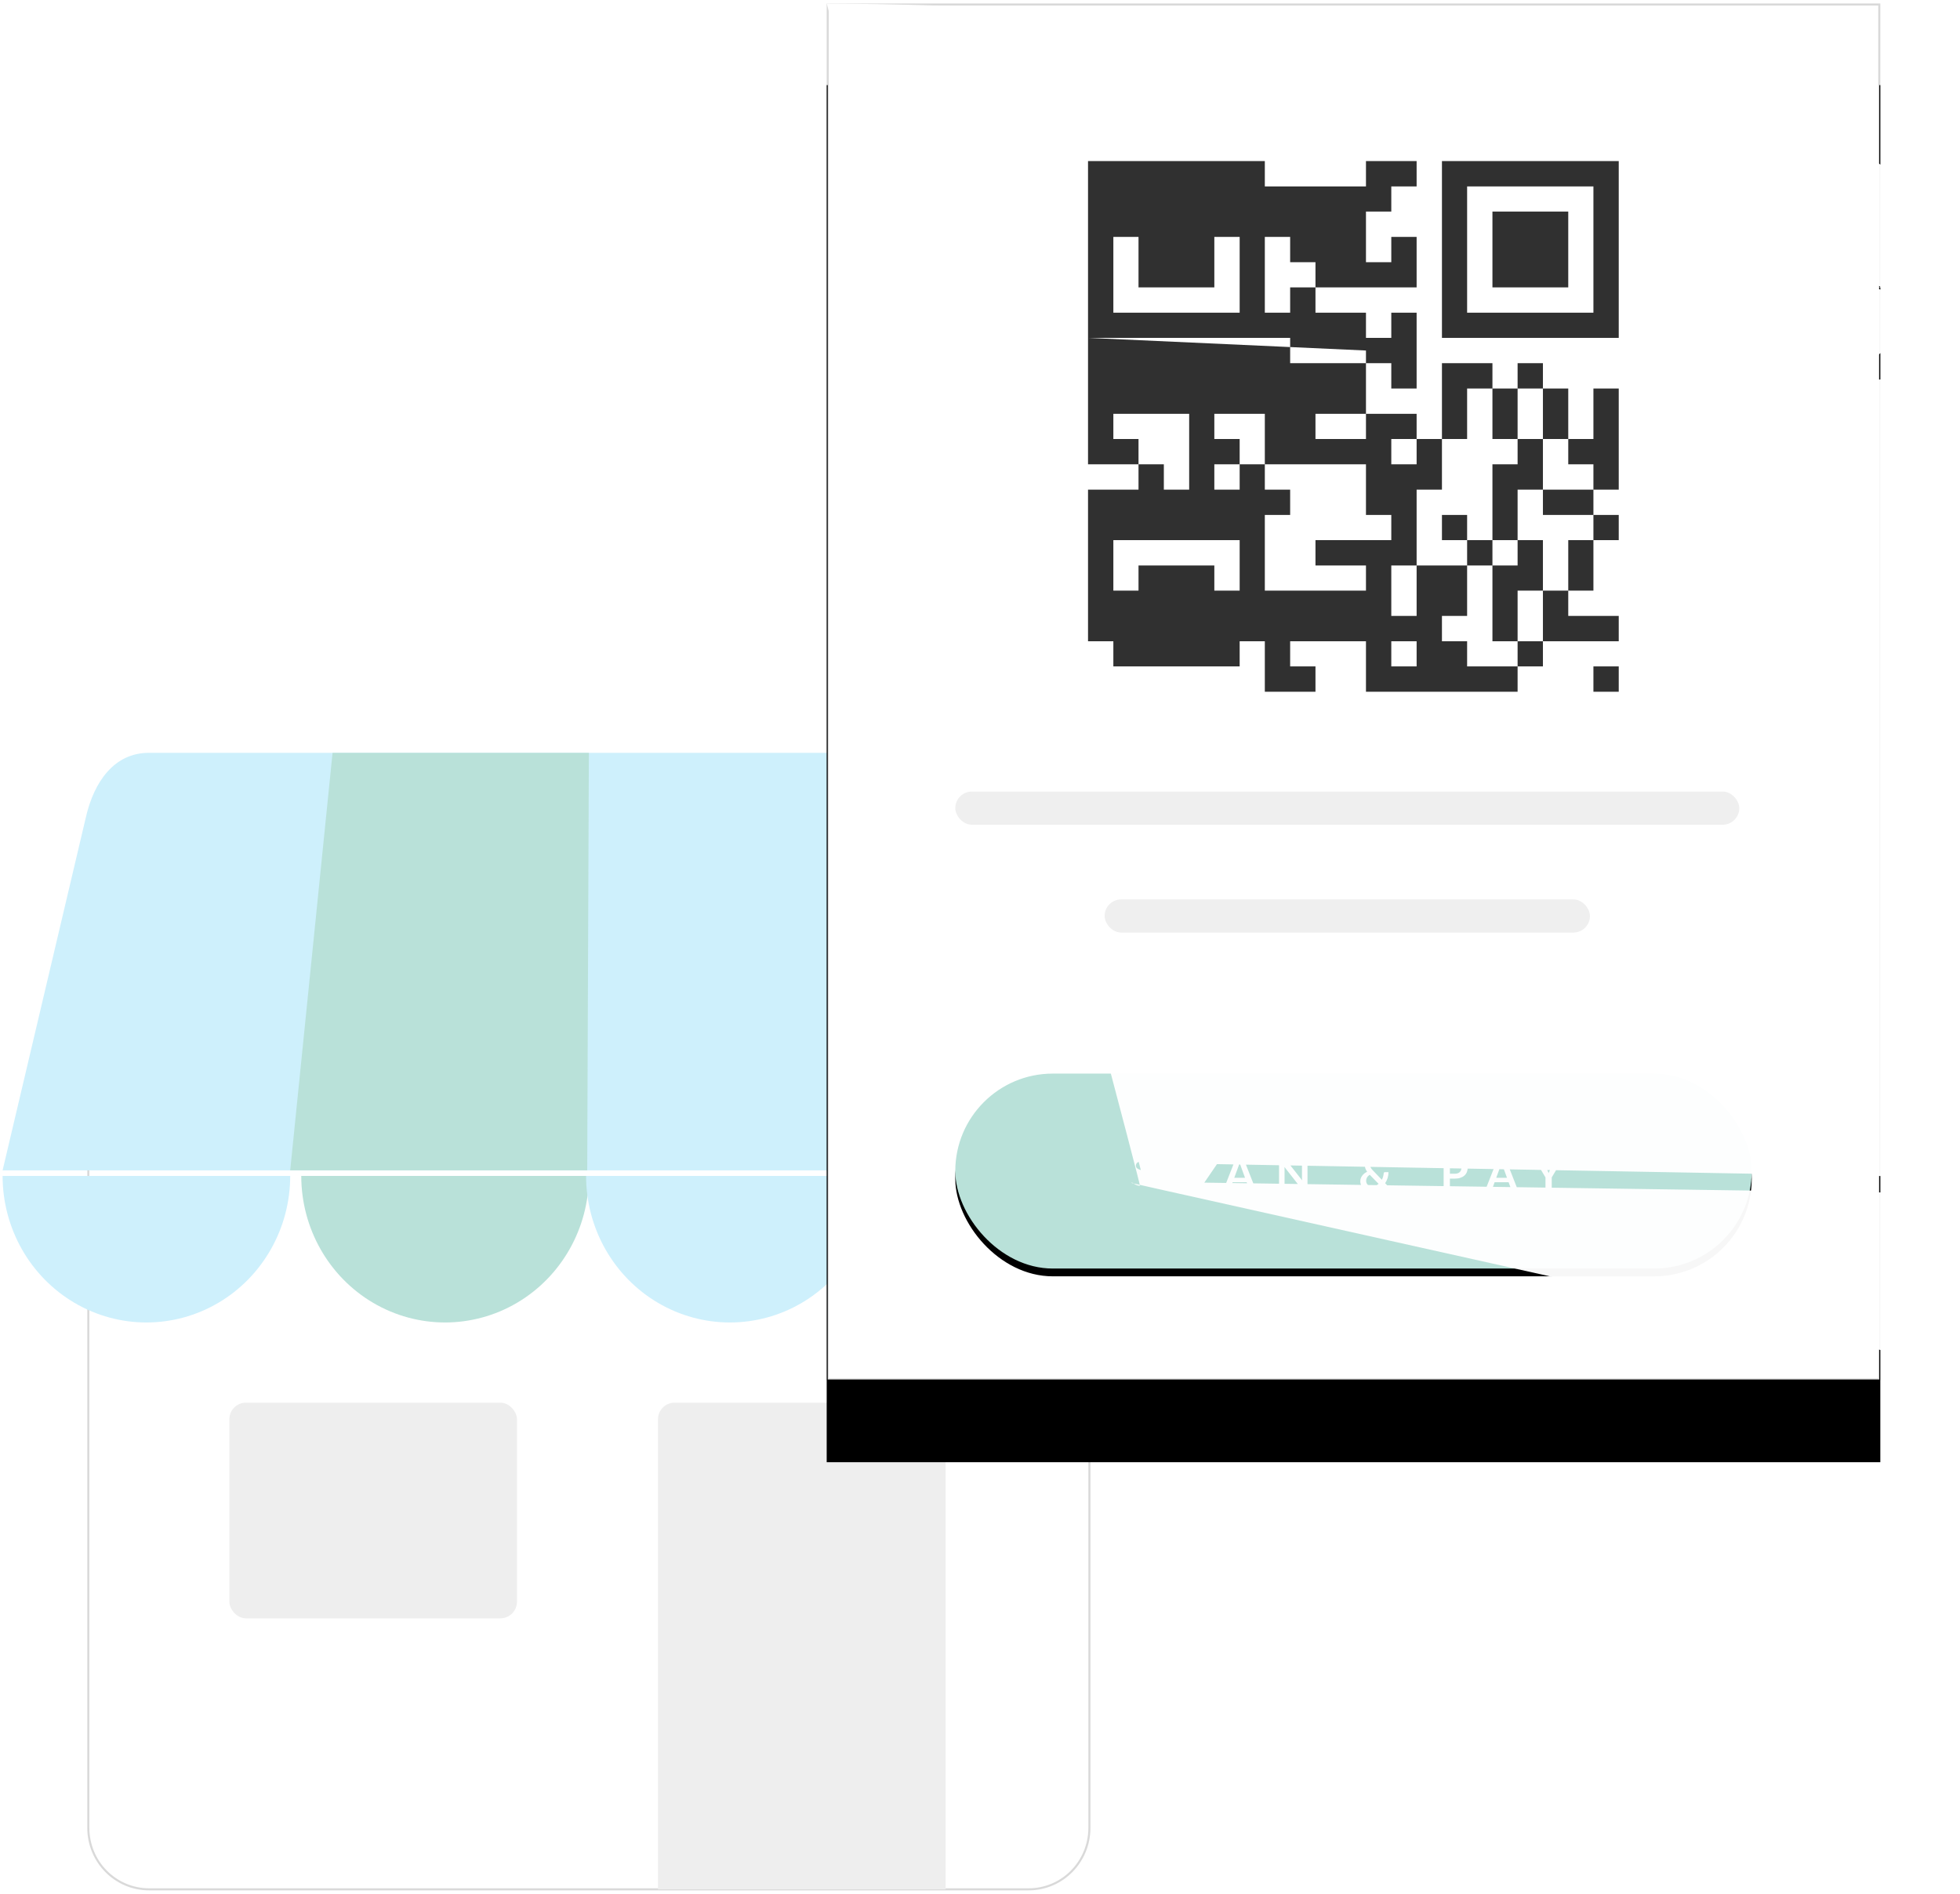
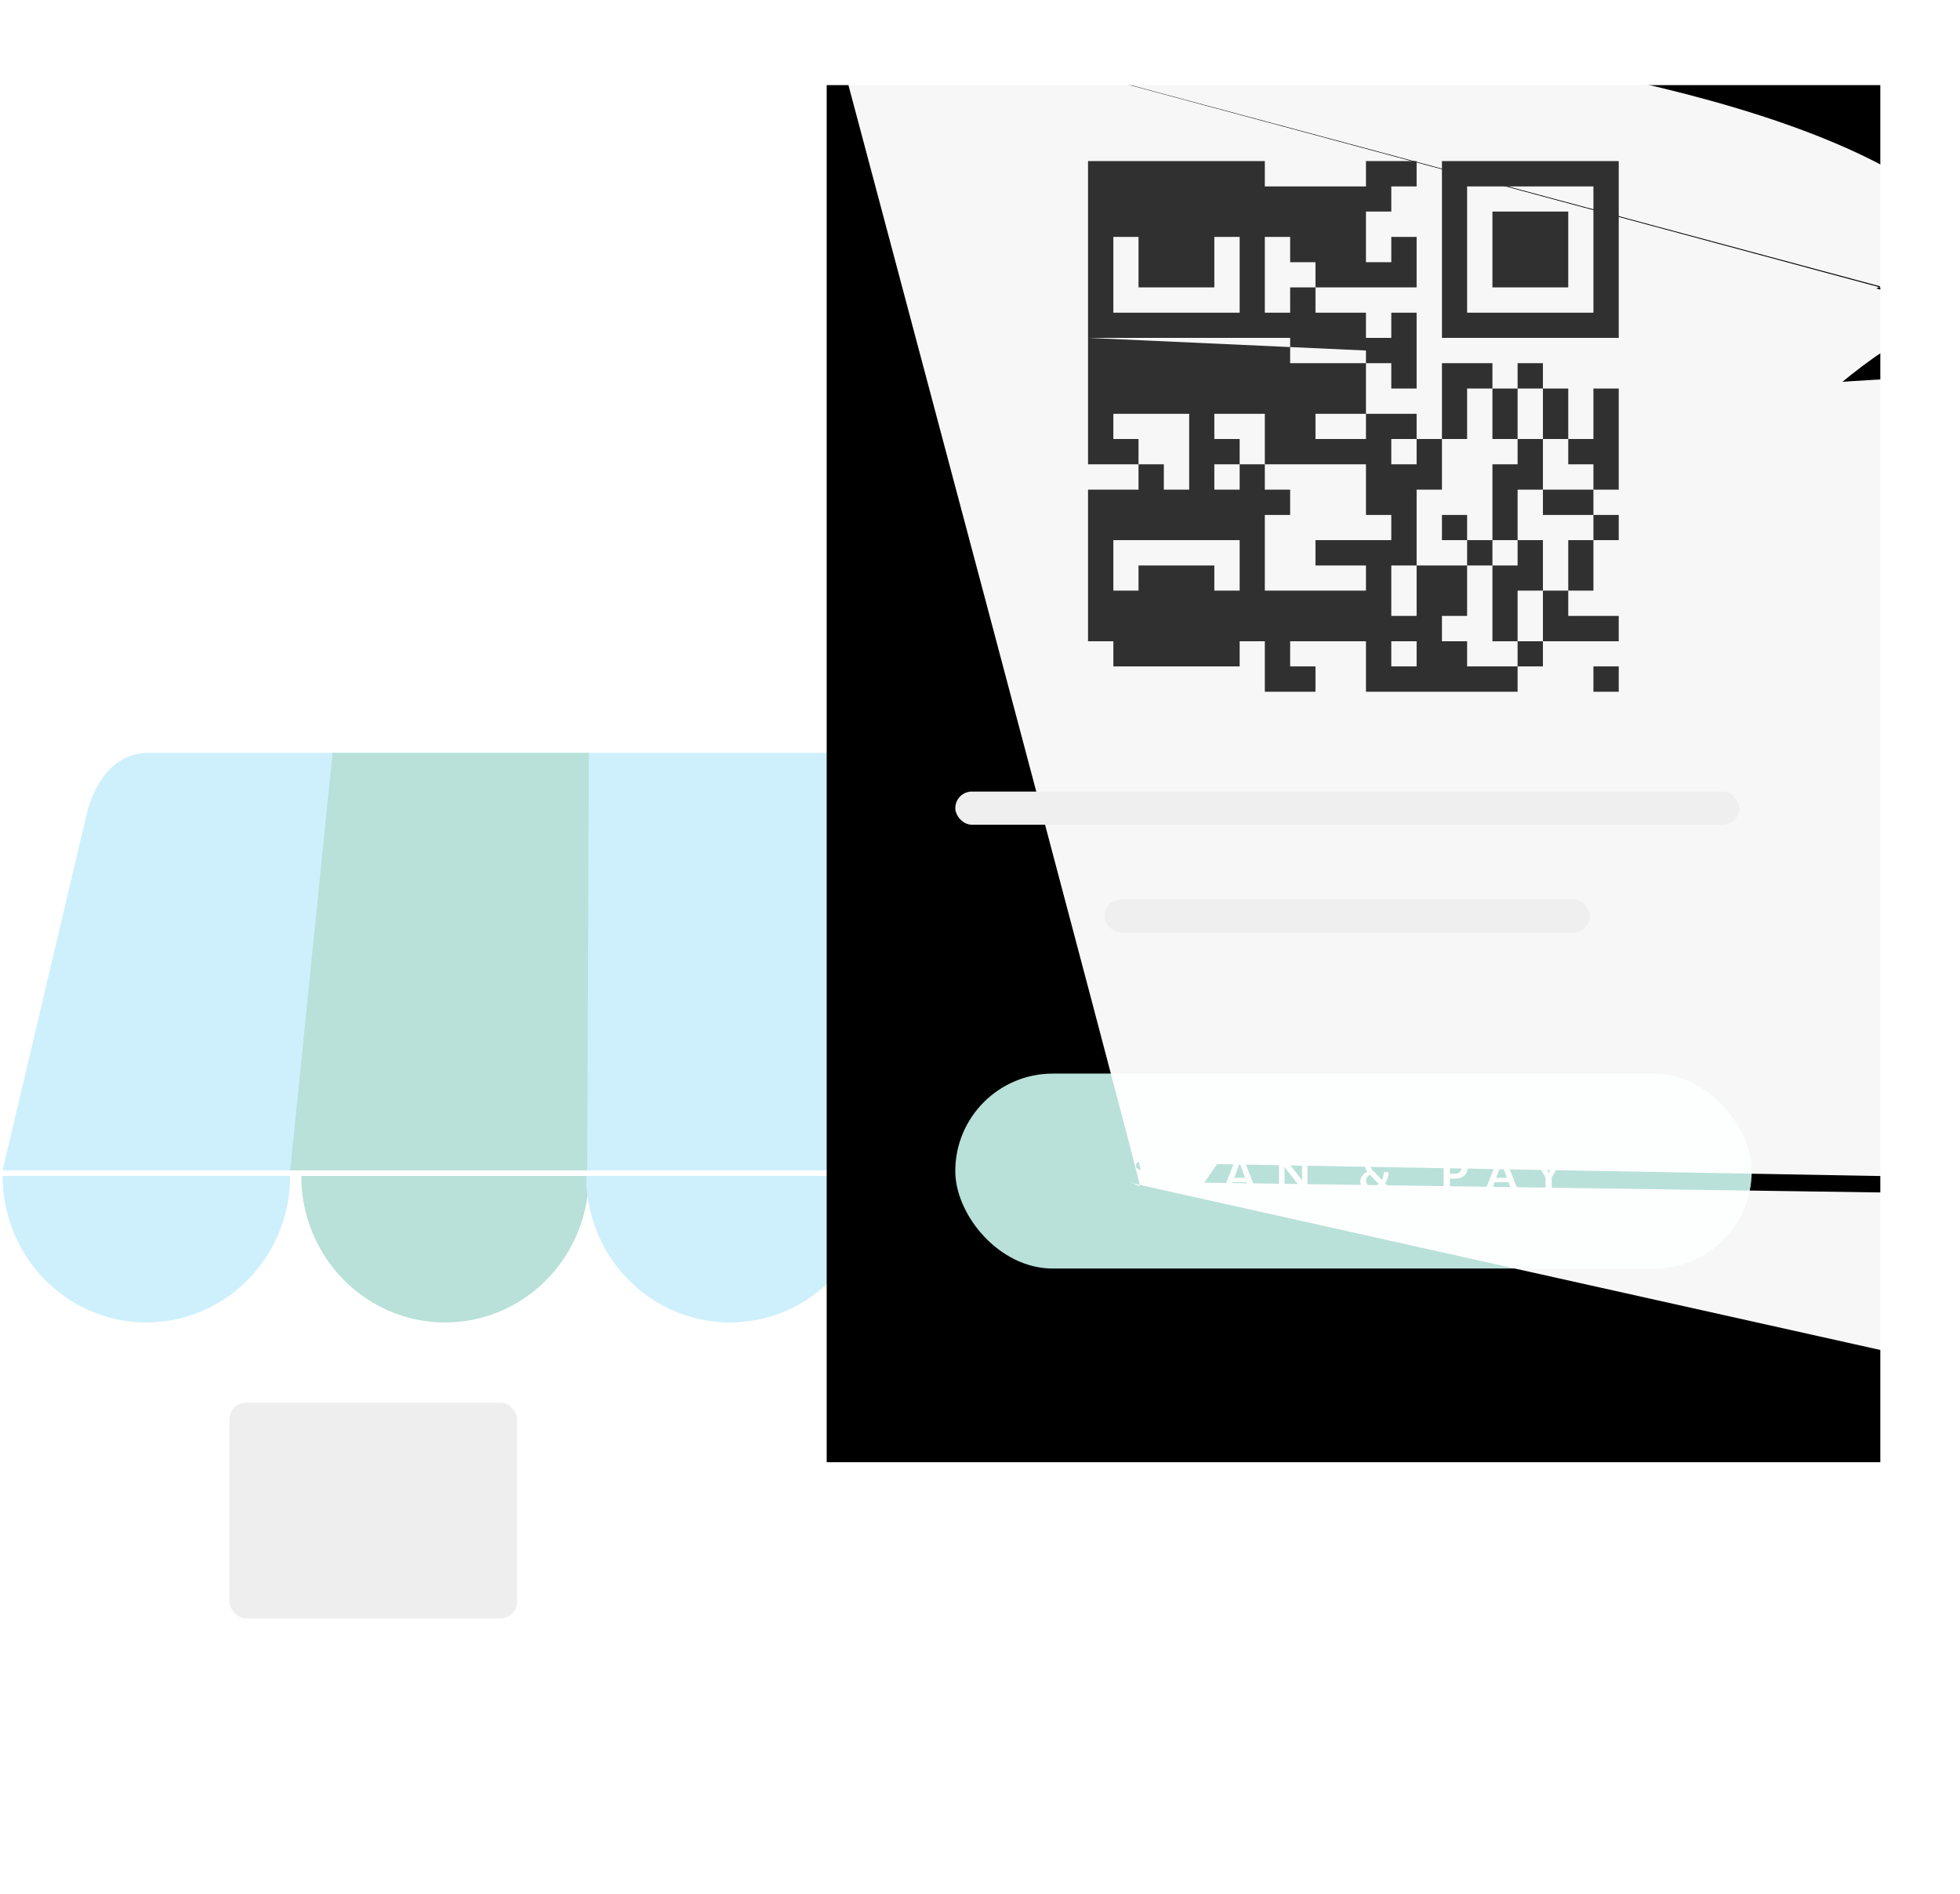
<svg xmlns="http://www.w3.org/2000/svg" xmlns:xlink="http://www.w3.org/1999/xlink" width="504" height="487" viewBox="0 0 504 487">
  <title>01</title>
  <desc>Created with Sketch.</desc>
  <defs>
    <path id="path-1" d="M394733014e-25-156458424e-24 270.933 494408619e-23V354.133H0z" />
    <filter x="-15.5%" y="-5.9%" width="131%" height="123.7%" filterUnits="objectBoundingBox" id="filter-2">
      <feOffset dx="0" dy="21" in="SourceAlpha" result="shadowOffsetOuter1" />
      <feGaussianBlur stdDeviation="10.5" in="shadowOffsetOuter1" result="shadowBlurOuter1" />
      <feComposite in="shadowBlurOuter1" in2="SourceAlpha" operator="out" result="shadowBlurOuter1" />
      <feColorMatrix values="0 0 0 0 0 0 0 0 0 0 0 0 0 0 0 0 0 0 0.085 0" type="matrix" in="shadowBlurOuter1" />
    </filter>
    <rect id="path-3" x="33.067" y="275.2" width="204.8" height="50.133" rx="25.067" />
    <filter x="-9.3%" y="-33.9%" width="118.6%" height="175.8%" filterUnits="objectBoundingBox" id="filter-4">
      <feOffset dx="0" dy="2" in="SourceAlpha" result="shadowOffsetOuter1" />
      <feGaussianBlur stdDeviation="6" in="shadowOffsetOuter1" result="shadowBlurOuter1" />
      <feColorMatrix values="0 0 0 0 0.742 0 0 0 0 0.779 0 0 0 0 0.75 0 0 0 0.23 0" type="matrix" in="shadowBlurOuter1" />
    </filter>
  </defs>
  <g id="1280-Pages" stroke="none" stroke-width="1" fill="none" fill-rule="evenodd">
    <g id="BQR_Web_Pready_1280" transform="translate(-146, -1638)">
      <g id="Group-57" transform="translate(0, 1400.667)">
        <g id="Group-56" transform="translate(0, 168)">
          <g id="Group-55">
            <g id="1" transform="translate(146.667, 70.222)">
              <g id="Group-44-Copy-2" transform="translate(0, 192.711)">
-                 <path d="M37.696 32H263.815C272.486 32 279.467 39.058 279.467 47.825V276.442C279.467 285.209 272.486 292.267 263.815 292.267H37.696C29.025 292.267 22.044 285.209 22.044 276.442V47.825C22.044 39.058 29.025 32 37.696 32z" id="rect4968" stroke-opacity=".15" stroke="#000" stroke-width=".533" fill="#fff" fill-rule="nonzero" />
-                 <path d="M172.8 167.111H238.222C240.579 167.111 242.489 169.021 242.489 171.378V292.267v0H168.533V171.378C168.533 169.021 170.444 167.111 172.8 167.111z" id="Rectangle" fill="#eee" />
                <rect id="Rectangle-Copy-4" fill="#eee" x="58.311" y="167.111" width="73.956" height="55.467" rx="4.267" />
                <path d="M73.956 108.8C73.956 122.265 66.908 134.707 55.467 141.44 44.026 148.172 29.93 148.172 18.489 141.44 7.048 134.707.0 122.265.0 108.8H36.978h36.978z" id="path4972" fill="#cef0fc" fill-rule="nonzero" />
                <path d="M0 107.378 21.486 16.269C23.553 7.501 28.673.0 37.6.0H263.2C272.127.0 277.247 7.501 279.314 16.269L300.8 107.378" id="path4974" fill="#cef0fc" fill-rule="nonzero" />
                <path d="M150.756 108.8C150.756 122.265 143.708 134.707 132.267 141.44 120.826 148.172 106.73 148.172 95.289 141.44 83.848 134.707 76.8 122.265 76.8 108.8H113.778 150.756z" id="path5264" fill="#b9e1d9" fill-rule="nonzero" />
                <path id="path5266" fill="#b9e1d9" fill-rule="nonzero" d="M73.956 107.378 84.849.0H150.756L150.33 107.376" />
                <path d="M224 108.8C224 122.265 216.952 134.707 205.511 141.44 194.07 148.172 179.974 148.172 168.533 141.44 157.092 134.707 150.044 122.265 150.044 108.8h36.978H224z" id="path5272" fill="#cef0fc" fill-rule="nonzero" />
                <path d="M300.8 108.8C300.8 122.265 293.752 134.707 282.311 141.44 270.87 148.172 256.774 148.172 245.333 141.44 233.892 134.707 226.844 122.265 226.844 108.8h36.978H300.8z" id="path5274" fill="#b9e1d9" fill-rule="nonzero" />
-                 <path d="M226.407 107.378 216.178.0H263.543C272.389.0 277.461 7.501 279.51 16.269L300.8 107.378" id="path5278" fill="#b9e1d9" fill-rule="nonzero" />
              </g>
              <g id="maximized_widget-copy-4" transform="translate(211.911, 0)">
                <g id="Group-13">
                  <g id="base">
                    <use fill="#000" fill-opacity="1" filter="url(#filter-2)" xlink:href="#path-1" />
-                     <path stroke-opacity=".15" stroke="#000" stroke-width=".533" d="M.267.267V353.867H270.667V.267H.267z" stroke-linejoin="square" fill="#fff" fill-rule="evenodd" />
                  </g>
                  <g id="Rectangle">
                    <use fill="#000" fill-opacity="1" filter="url(#filter-4)" xlink:href="#path-3" />
                    <use fill="#b9e1d9" fill-rule="evenodd" xlink:href="#path-3" />
                  </g>
                  <path d="M82.962 298.169C82.918 298.257 82.867 298.319 82.809 298.355 82.751 298.391 82.682 298.409 82.602 298.409 82.542 298.409 82.476 298.391 82.405 298.356L81.978 298.109v0C81.842 298.033 81.683 297.964 81.501 297.902 81.319 297.84 81.104 297.809 80.856 297.809 80.632 297.809 80.437 297.836 80.271 297.89 80.105 297.944 79.965 298.019 79.851 298.115 79.737 298.211 79.652 298.326 79.596 298.46 79.54 298.594 79.512 298.741 79.512 298.901 79.512 299.105 79.569 299.275 79.683 299.411 79.797 299.547 79.948 299.663 80.136 299.759 80.324 299.855 80.538 299.941 80.778 300.017 81.018 300.093 81.262Omniverse UPI 300.174 81.513 300.26 81.763 300.346 82.008 300.446 82.248 300.56 82.488 300.674 82.702 300.818 82.89 300.992 83.078 301.166 83.229 301.379 83.343 301.631 83.457 301.883 83.514 302.189 83.514 302.549 83.514 302.941 83.447 303.308 83.313 303.65 83.179 303.992 82.983 304.29 82.725 304.544 82.466Omniverse UPI 304.798 82.152 304.998 81.78 305.144 81.408 305.29 80.982 305.363 80.502 305.363 80.226 305.363 79.954 305.336 79.686 305.282 79.417Omniverse UPI 305.228 79.161 305.151 78.915 305.051 78.669 304.951 78.439 304.831 78.225 304.691 78.011 304.551 77.82 304.395 77.652 304.223L78.12 303.449C78.164 303.393 78.217 303.346 78.279 303.308 78.341 303.27 78.41 303.251 78.486 303.251 78.586 303.251 78.694 303.292 78.81 303.374L79.07 303.55C79.118 303.581 79.168 303.613 79.221 303.647 79.379 303.747 79.565 303.838 79.779 303.92 79.993 304.002 80.25 304.043 80.55 304.043 81.01 304.043 81.365Omniverse UPI 303.934 81.618 303.716 81.87 303.498 81.996 303.185 81.996 302.777 81.996 302.549 81.939 302.363 81.825 302.219 81.711 302.075 81.56 301.954 81.372 301.856 81.184 301.758 80.97 301.675 80.73 301.607 80.49 301.539 80.246 301.465 79.998 301.385 79.75 301.305 79.506 301.209 79.266 301.097 79.026 300.985 78.812 300.839 78.624 300.659 78.436 300.479 78.285 300.254 78.171 299.984 78.057 299.714 78 299.381 78 298.985 78 298.669 78.063 298.361 78.189 298.061 78.315 297.761 78.499 297.495 78.741 297.263 78.983 297.031 79.28 296.845 79.632 296.705 79.984 296.565 80.386 296.495 80.838 296.495 81.35 296.495 81.822 296.575 82.254 296.735 82.686 296.895 83.054 297.119 83.358 297.407L82.962 298.169zM95.714 303.221C95.802 303.221 95.878 303.255 95.942 303.323L96.578 304.013C96.226 304.449 95.793 304.783 95.279 305.015 94.765 305.247 94.148 305.363 93.428 305.363 92.784 305.363 92.205 305.253 91.691 305.033 91.177 304.813 90.738 304.507 90.374 304.115 90.01 303.723 89.731 303.255 89.537 302.711 89.343 302.167 89.246 301.573 89.246 300.929 89.246 300.277 89.354 299.68 89.57 299.138 89.786 298.596 90.09 298.129 90.482 297.737 90.874 297.345 91.343 297.04 91.889 296.822 92.435 296.604 93.038 296.495 93.698 296.495 94.342 296.495 94.905 296.598 95.387 296.804 95.869 297.01 96.282 297.283 96.626 297.623L96.086 298.373C96.054 298.421 96.013 298.463 95.963 298.499 95.913 298.535 95.844 298.553 95.756 298.553 95.664 298.553 95.57 298.517 95.474 298.445 95.378 298.373 95.256 298.295 95.108 298.211 94.96 298.127 94.773 298.049 94.547 297.977 94.321 297.905 94.034 297.869 93.686 297.869 93.278 297.869 92.903 297.94 92.561 298.082 92.219 298.224 91.925 298.427 91.679 298.691 91.433 298.955 91.241 299.276 91.103 299.654 90.965 300.032 90.896 300.457 90.896 300.929 90.896 301.417 90.965 301.851 91.103 302.231 91.241 302.611 91.428 302.931 91.664 303.191 91.9 303.451 92.178 303.65 92.498 303.788 92.818 303.926 93.162 303.995 93.53 303.995 93.75 303.995 93.949 303.983 94.127 303.959 94.305 303.935 94.469 303.897 94.619 303.845 94.769 303.793 94.911 303.726 95.045 303.644 95.179 303.562 95.312 303.461 95.444 303.341 95.484 303.305 95.526 303.276 95.57 303.254 95.614 303.232 95.662 303.221 95.714 303.221zM110.422 305.267H109.174C109.034 305.267 108.919 305.232 108.829 305.162 108.739 305.092 108.674 305.005 108.634 304.901L107.986 303.131H104.392L103.744 304.901C103.712 304.993 103.649 305.077 103.555 305.153 103.461 305.229 103.346 305.267 103.21 305.267H101.956L105.364 296.591H107.014L110.422 305.267zM104.806 301.991H107.572L106.516 299.105C106.468 298.977 106.415 298.826 106.357 298.652 106.299 298.478 106.242 298.289 106.186 298.085L106.075 298.474C106.057 298.536 106.039 298.596 106.021 298.655 105.985 298.772 105.949 298.88 105.914 298.977L104.806 301.991zM116.316 296.591H117.162L117.29 296.595C117.309 296.596 117.326 296.598 117.342 296.6 117.39 296.606 117.433 296.618 117.471 296.636 117.509 296.654 117.546 296.68 117.582 296.714L117.659 296.796C117.673 296.813 117.687 296.83 117.702 296.849L122.256 302.651C122.24 302.511 122.229 302.374 122.223 302.24 122.217 302.106 122.214 301.981 122.214 301.865V296.591H123.636V305.267H122.802C122.674 305.267 122.568 305.247 122.484 305.207 122.4 305.167 122.318 305.095 122.238 304.991L117.702 299.213C117.714 299.341 117.723 299.468 117.729 299.594L117.737 299.831v0L117.738 305.267H116.316V296.591zM140.806 296.495C141.158 296.495 141.473 296.549 141.751 296.657 142.029 296.765 142.267 296.909 142.465 297.089 142.663 297.269 142.819 297.475 142.933 297.707 143.047 297.939 143.114 298.179 143.134 298.427L142.173 298.629v0L142.114 298.631C142.046 298.631 141.985 298.612 141.931 298.574 141.877 298.536 141.834 298.477 141.802 298.397 141.766 298.293 141.72 298.194 141.664 298.1 141.608 298.006 141.54 297.924 141.46 297.854 141.38 297.784 141.286 297.728 141.178 297.686 141.07 297.644 140.946 297.623 140.806 297.623 140.638 297.623 140.488 297.652 140.356 297.71 140.224 297.768 140.112 297.846 140.02 297.944 139.928 298.042 139.858 298.156 139.81 298.286 139.762 298.416 139.738 298.553 139.738 298.697 139.738 298.817 139.751 298.933 139.777 299.045 139.803 299.157 139.844 299.269 139.9 299.381 139.956 299.493 140.029 299.608 140.119 299.726 140.179 299.804 140.248 299.887 140.327 299.974L142.756 302.501C142.888 302.249 142.994 301.983 143.074 301.703 143.154 301.423 143.206 301.139 143.23 300.851 143.238 300.759 143.268 300.685 143.32 300.629 143.372 300.573 143.444 300.545 143.536 300.545H144.466C144.462 301.073 144.386 301.577 144.238 302.057 144.09 302.537 143.878 302.979 143.602 303.383L145.42 305.267H143.968C143.892 305.267 143.825 305.263 143.767 305.255 143.709 305.247 143.654 305.232 143.602 305.21 143.55 305.188 143.5 305.159 143.452 305.123L143.379 305.061v0L142.702 304.367C142.318 304.679 141.891 304.923 141.421 305.099 140.951 305.275 140.442 305.363 139.894 305.363 139.558 305.363 139.23 305.306 138.91 305.192 138.59 305.078 138.304 304.913 138.052 304.697 137.8 304.481 137.597 304.22 137.443 303.914 137.289 303.608 137.212 303.263 137.212 302.879 137.212 302.611 137.256 302.356 137.344 302.114 137.432 301.872 137.554 301.647 137.71 301.439 137.866 301.231 138.051 301.043 138.265 300.875 138.479 300.707 138.714 300.563 138.97 300.443 138.758 300.143 138.603 299.85 138.505 299.564 138.407 299.278 138.358 298.993 138.358 298.709 138.358 298.409 138.413 298.124 138.523 297.854 138.633 297.584 138.793 297.349 139.003 297.149 139.213 296.949 139.47 296.79 139.774 296.672 140.078 296.554 140.422 296.495 140.806 296.495zM138.718 302.759C138.718 302.979 138.756 303.177 138.832 303.353 138.908 303.529 139.012 303.678 139.144 303.8 139.276 303.922 139.429 304.016 139.603 304.082 139.777 304.148 139.962 304.181 140.158 304.181 140.51 304.181 140.831 304.126 141.121 304.016 141.411 303.906 141.676 303.753 141.916 303.557L139.636 301.217C139.316 301.425 139.083 301.659 138.937 301.919 138.791 302.179 138.718 302.459 138.718 302.759zM160.256 302.213V305.267H158.642V296.591H161.468C162.048 296.591 162.55 296.659 162.974 296.795 163.398 296.931 163.748 297.121 164.024 297.365 164.3 297.609 164.504 297.901 164.636 298.241 164.768 298.581 164.834 298.953 164.834 299.357 164.834 299.777 164.764 300.162 164.624 300.512 164.484 300.862 164.274 301.163 163.994 301.415 163.714 301.667 163.364 301.863 162.944 302.003 162.524 302.143 162.032 302.213 161.468 302.213H160.256zM160.256 300.953H161.468C161.764 300.953 162.022 300.916 162.242 300.842 162.462 300.768 162.644 300.662 162.788 300.524 162.932 300.386 163.04 300.218 163.112 300.02 163.184 299.822 163.22 299.601 163.22 299.357 163.22 299.125 163.184 298.915 163.112 298.727 163.04 298.539 162.932 298.379 162.788 298.247 162.644 298.115 162.462 298.014 162.242 297.944 162.022 297.874 161.764 297.839 161.468 297.839H160.256V300.953zM177.784 305.267H176.536C176.396 305.267 176.281 305.232 176.191 305.162 176.101 305.092 176.036 305.005 175.996 304.901L175.348 303.131H171.754L171.106 304.901C171.074 304.993 171.011 305.077 170.917 305.153 170.823 305.229 170.708 305.267 170.572 305.267H169.318L172.726 296.591H174.376L177.784 305.267zM172.168 301.991H174.934L173.878 299.105C173.83 298.977 173.777 298.826 173.719 298.652 173.661 298.478 173.604 298.289 173.548 298.085L173.437 298.474C173.419 298.536 173.401 298.596 173.383 298.655 173.347 298.772 173.311 298.88 173.276 298.977L172.168 301.991zM186.444 301.895V305.267H184.83V301.895L181.668 296.591H183.09C183.23 296.591 183.341 296.625 183.423 296.693 183.505 296.761 183.574 296.847 183.63 296.951L185.22 299.849C185.312 300.021 185.392 300.184 185.46 300.338 185.528 300.492 185.59 300.643 185.646 300.791 185.698 300.639 185.757 300.486 185.823 300.332 185.889 300.178 185.968 300.017 186.06 299.849L187.638 296.951C187.682 296.863 187.748 296.781 187.836 296.705 187.924 296.629 188.036 296.591 188.172 296.591H189.6L186.444 301.895z" id="SCAN&amp;PAY" fill="#fff" fill-rule="nonzero" opacity=".965" />
                  <rect id="Rectangle" fill="#efefef" x="33.067" y="202.667" width="201.6" height="8.533" rx="4.267" />
                  <rect id="Rectangle-Copy" fill="#efefef" x="71.467" y="230.4" width="124.8" height="8.533" rx="4.267" />
                  <g id="QRCodeWikipedia" transform="translate(67.2, 40.533)" fill="#303030" fill-rule="nonzero">
                    <path d="M0 113.739V91.008H22.731 45.462V113.739 136.47H22.731.0V113.739zM38.992 113.718V97.479H22.752 6.513V113.718 129.958H22.752 38.992V113.718zM12.983 113.739V103.992H22.731 32.479V113.739 123.487H22.731 12.983V113.739zM58.487 133.214V129.958H55.231 51.975V123.466 116.975H55.231 58.487V120.231 123.487H61.744 64.99Omniverse UPI1V116.975 110.462H68.235 71.47V107.227 103.992H64.979 58.487V100.735 97.479H68.235 77.983V94.244 91.008H74.727 71.47V84.496 77.983H58.466 45.462V81.239 84.496H42.227 38.992V81.239 77.983H35.735 32.479V81.239 84.496H29.244 26.008V77.983 71.47H19.496 12.983V74.727 77.983H16.239 19.496V81.239 84.496H16.239 12.983V81.239 77.983H6.492.0V74.727 71.47H3.256 6.513V61.722 51.975H13.004 19.496V55.231 58.487H16.239 12.983V61.744 65h6.513H26.008V61.744 58.487H29.244 32.479V61.744 65H38.97 45.462V61.744 58.487H42.227 38.992V55.231 51.975H42.227 45.462V55.231 58.487H51.975 58.487V61.744 65H61.744 64.99Omniverse UPI1V58.487 51.975H58.487 51.975V42.227 32.479H55.231 58.487V29.244 26.008H55.231 51.975V22.752 19.496H58.487 64.99Omniverse UPI1V13.004 6.513H68.235 71.47V3.256.0H77.983 84.496V3.256 6.513H81.239 77.983V9.748 12.983H74.727 71.47V19.496 26.008H74.727 77.983V22.752 19.496H81.239 84.496V25.987 32.479H71.492 58.487V38.97 45.462H61.744 64.99Omniverse UPI1V42.227 38.992H68.235 71.47V42.227 45.462H74.727 77.983V42.227 38.992H81.239 84.496V48.739 58.487H81.239 77.983V55.231 51.975H74.727 71.47V58.487 65H77.983 84.496V68.235 71.47H87.752 91.008V61.722 51.975H97.5 103.992V55.231 58.487H107.227 110.462V55.231 51.975H113.718 116.975V55.231 58.487H120.231 123.487V64.979 71.47H126.722 129.958V64.979 58.487H133.214 136.47V71.492 84.496H133.214 129.958V87.752 91.008H133.214 136.47V94.244 97.479H133.214 129.958V103.97 110.462H126.722 123.487V113.718 116.975H129.979 136.47V120.231 123.487H126.722 116.975V126.722 129.958H113.718 110.462V133.214 136.47H90.966 71.47V129.979 123.487H68.235 64.99Omniverse UPI1V129.979 136.47H61.744 58.487V133.214zM84.496 126.722V123.487H81.239 77.983V126.722 129.958H81.239 84.496V126.722zm25.966.0V123.487H113.718 116.975V116.975 110.462H120.231 123.487V103.97 97.479H126.722 129.958V94.244 91.008H123.466 116.975V87.752 84.496H123.466 129.958V81.239 77.983H126.722 123.487V74.727 71.47H120.231 116.975V64.979 58.487H113.718 110.462V64.979 71.47H107.227 103.992V64.979 58.487H100.735 97.479V64.979 71.47H94.244 91.008V77.983 84.496H87.752 84.496V94.244 103.992H81.239 77.983V110.483 116.975H81.239 84.496V110.483 103.992H90.987 97.479V110.483 116.975H94.244 91.008V120.231 123.487H94.244 97.479V126.722 129.958H103.97 110.462V126.722zM103.992 113.739V103.992H100.735 97.479V100.735 97.479H94.244 91.008V94.244 91.008H94.244 97.479V94.244 97.479H100.735 103.992V87.731 77.983H107.227 110.462V74.727 71.47H113.718 116.975V77.983 84.496H113.718 110.462V90.987 97.479H113.718 116.975V103.97v6.492H113.718 110.462V116.975 123.487H107.227 103.992V113.739zM110.462 100.735V97.479H107.227 103.992V100.735 103.992H107.227 110.462V100.735zM45.462 74.727V71.47H51.975 58.487V68.235 65H51.975 45.462V68.235 71.47H42.227 38.992V74.727 77.983H42.227 45.462V74.727zm39.034.0V71.47H81.239 77.983V74.727 77.983H81.239 84.496V74.727zM32.479 68.235V65H29.244 26.008V68.235 71.47H29.244 32.479V68.235zm38.992.0V65H68.235 64.99Omniverse UPI1V68.235 71.47H68.235 71.47V68.235zm0-19.517V45.462H68.235 64.99Omniverse UPI1V48.718 51.975H68.235 71.47V48.718zM129.958 133.214V129.958H133.214 136.47V133.214 136.47H133.214 129.958V133.214zM51.975 87.752V84.496H58.487 64.99Omniverse UPI1V87.752 91.008H58.487 51.975V87.752zM0 22.731V0H22.731 45.462V22.731 45.462H22.731.0V22.731zM38.992 22.752V6.513H22.752 6.513V22.752 38.992H22.752 38.992V22.752zM12.983 22.731V12.983H22.731 32.479v9.748V32.479H22.731 12.983V22.731zm78.025.0V0H113.739 136.47V22.731 45.462H113.739 91.008V22.731zM129.958 22.752V6.513H113.718 97.479V22.752 38.992H113.718 129.958V22.752zM103.992 22.731V12.983H113.739 123.487v9.748V32.479H113.739 103.992V22.731z" id="path2470" />
                  </g>
                </g>
              </g>
            </g>
          </g>
        </g>
      </g>
    </g>
  </g>
</svg>